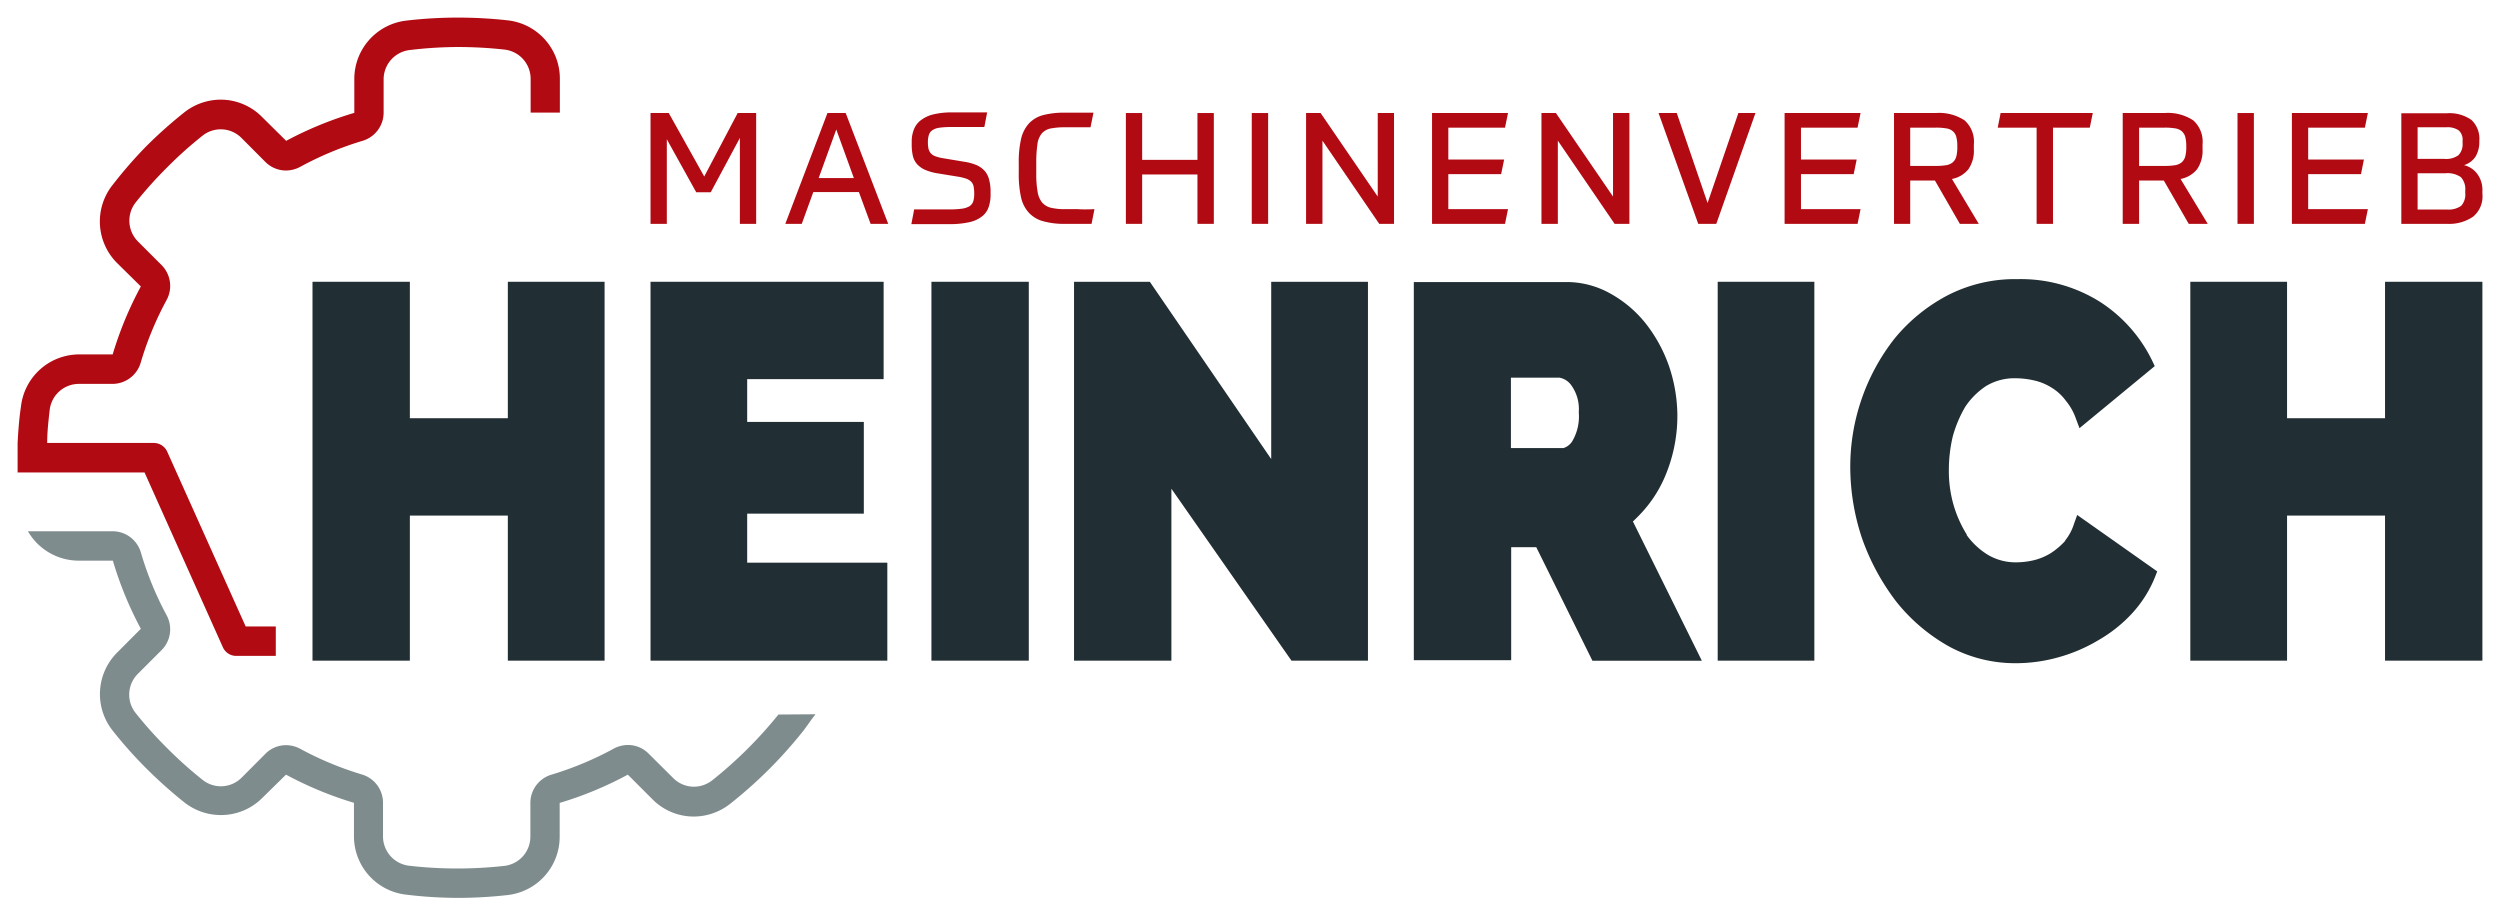
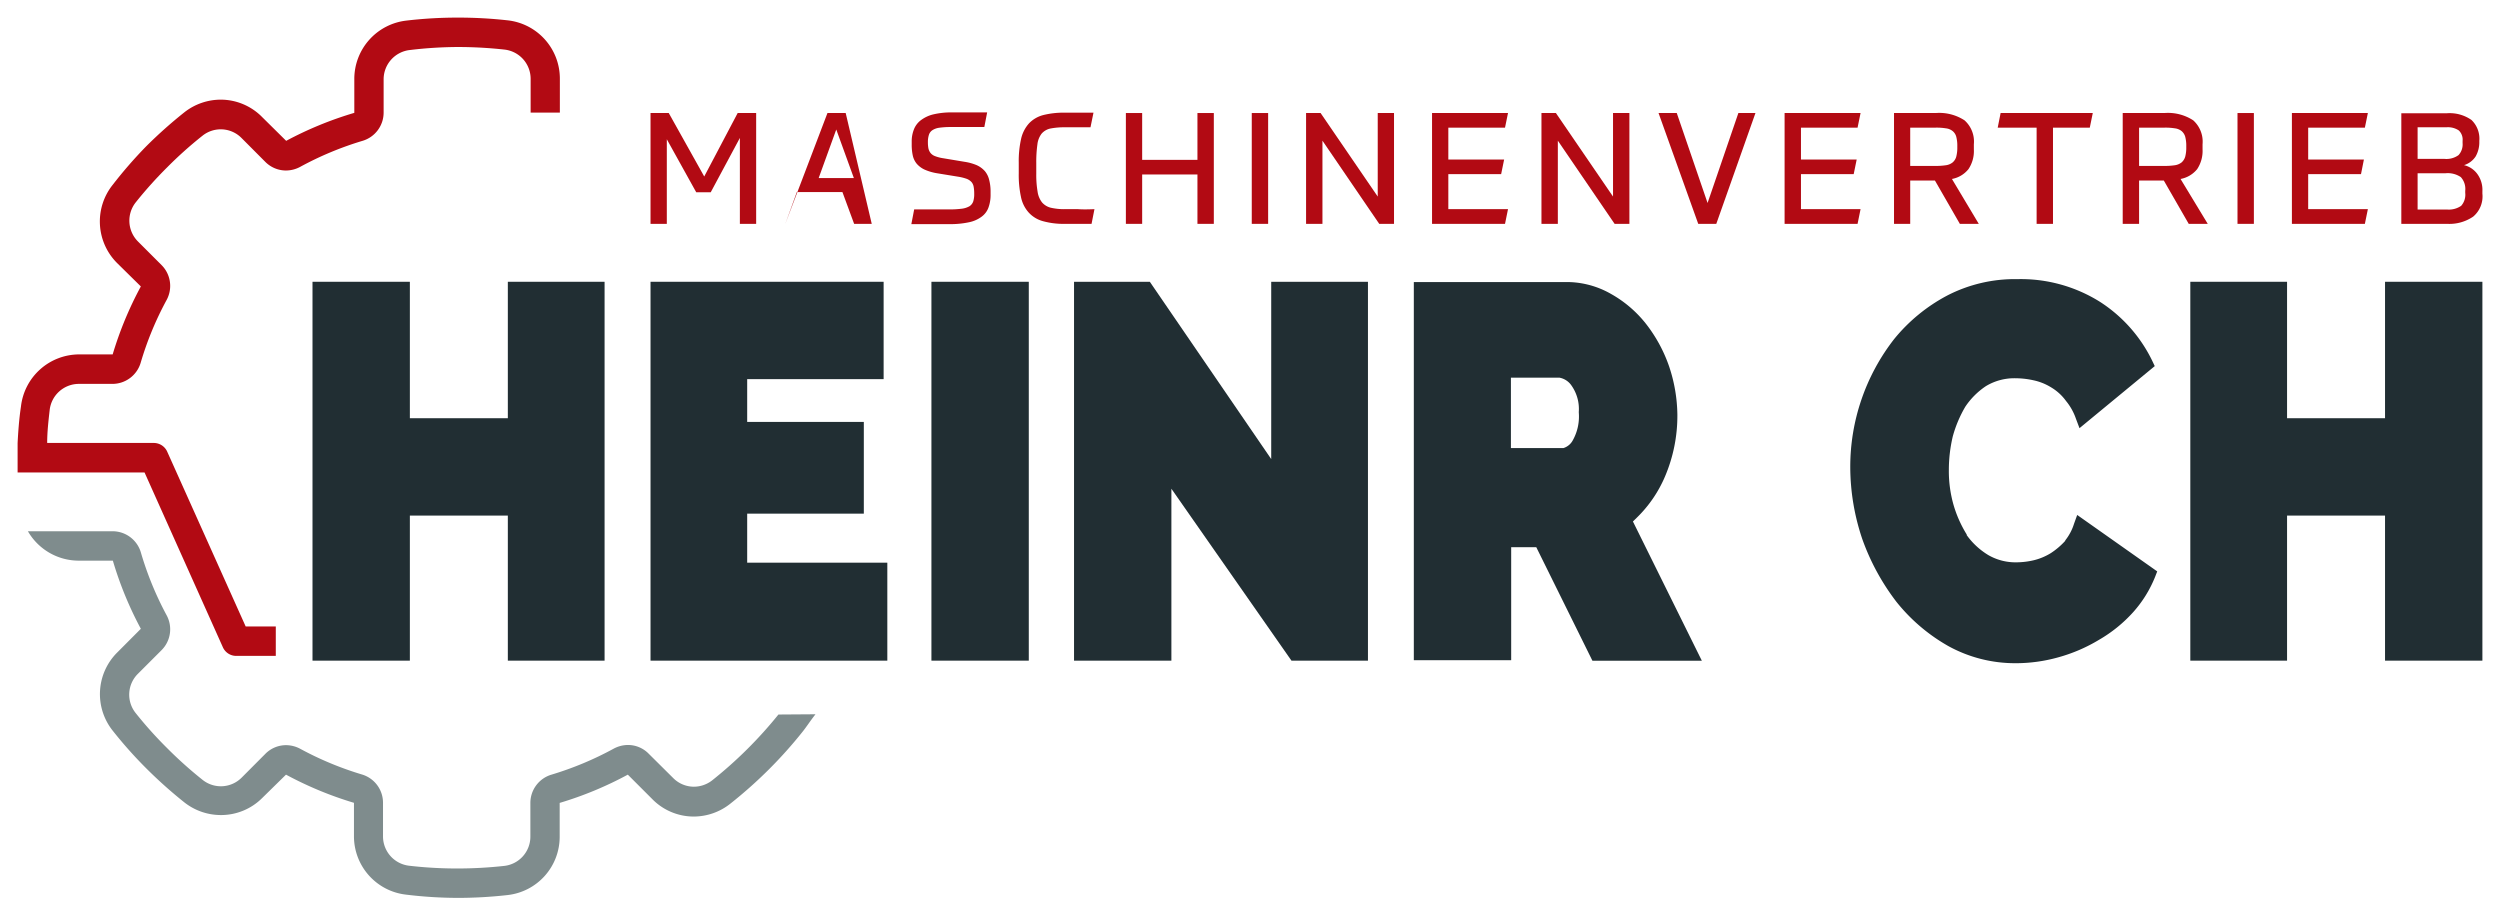
<svg xmlns="http://www.w3.org/2000/svg" viewBox="0 0 284 104" width="284" height="104">
  <g>
    <path d="M43.58,12.79V9a3.35,3.35,0,0,1,3-3.32A47.08,47.08,0,0,1,52,5.34a48.6,48.6,0,0,1,5.28.29,3.34,3.34,0,0,1,3,3.32v3.84H63.6c0-2.47,0-3.85,0-3.85a6.66,6.66,0,0,0-5.93-6.63A50.55,50.55,0,0,0,52,2a49.22,49.22,0,0,0-5.84.34A6.67,6.67,0,0,0,40.25,9v3.82h0A41,41,0,0,0,32.51,16h0L29.8,13.32a6.61,6.61,0,0,0-4.71-2,6.7,6.7,0,0,0-4.16,1.45,51.58,51.58,0,0,0-4.29,3.82A50.45,50.45,0,0,0,12.8,21a6.67,6.67,0,0,0,.5,8.88L16,32.54a0,0,0,0,0,0,0,40.68,40.68,0,0,0-3.2,7.72v0H9a6.67,6.67,0,0,0-6.62,5.93C2.17,47.59,2.07,49,2,50.33c0,.56,0,1.11,0,1.67s0,1.11,0,1.67H16.42l8.89,19.84a1.66,1.66,0,0,0,1.52,1h4.5V71.17H27.91L19,51.32a1.67,1.67,0,0,0-1.52-1H5.36c0-1.24.14-2.48.28-3.71a3.34,3.34,0,0,1,3.31-3h3.83a3.35,3.35,0,0,0,3.2-2.4,36.58,36.58,0,0,1,2.93-7.1,3.35,3.35,0,0,0-.56-4l-2.7-2.7A3.35,3.35,0,0,1,15.41,23,46.88,46.88,0,0,1,19,19a45.18,45.18,0,0,1,4-3.58,3.32,3.32,0,0,1,4.43.25l2.69,2.7a3.32,3.32,0,0,0,2.36,1,3.44,3.44,0,0,0,1.61-.41A37.06,37.06,0,0,1,41.18,16,3.35,3.35,0,0,0,43.58,12.79Z" style="fill: #b20a13" />
    <path d="M88.43,81.17a48.18,48.18,0,0,1-7.53,7.48,3.39,3.39,0,0,1-2.08.72,3.32,3.32,0,0,1-2.36-1L73.7,85.63a3.29,3.29,0,0,0-2.36-1,3.44,3.44,0,0,0-1.61.41A37.06,37.06,0,0,1,62.65,88a3.35,3.35,0,0,0-2.4,3.21v3.84a3.34,3.34,0,0,1-3,3.32,48.6,48.6,0,0,1-5.28.29,47.08,47.08,0,0,1-5.46-.31,3.35,3.35,0,0,1-3-3.32V91.21A3.35,3.35,0,0,0,41.18,88a37.06,37.06,0,0,1-7.08-2.94,3.44,3.44,0,0,0-1.61-.41,3.31,3.31,0,0,0-2.36,1l-2.68,2.69a3.33,3.33,0,0,1-4.44.25A46.63,46.63,0,0,1,19,85a45.54,45.54,0,0,1-3.59-4,3.34,3.34,0,0,1,.24-4.44l2.7-2.7a3.35,3.35,0,0,0,.56-4A36.84,36.84,0,0,1,16,62.75a3.35,3.35,0,0,0-3.2-2.4H9l-.29,0H3.17A6.67,6.67,0,0,0,9,63.69h3.82s0,0,0,0A40.68,40.68,0,0,0,16,71.43v0l-2.69,2.7A6.67,6.67,0,0,0,12.8,83a48.92,48.92,0,0,0,3.85,4.32,51.45,51.45,0,0,0,4.28,3.82,6.7,6.7,0,0,0,4.16,1.45,6.61,6.61,0,0,0,4.71-1.95L32.49,88s0,0,0,0a41,41,0,0,0,7.72,3.2h0V95a6.67,6.67,0,0,0,5.91,6.63A49.22,49.22,0,0,0,52,102a50.55,50.55,0,0,0,5.65-.32,6.66,6.66,0,0,0,5.93-6.63V91.21h0A40.68,40.68,0,0,0,71.32,88h0l2.76,2.76a6.6,6.6,0,0,0,4.71,2A6.7,6.7,0,0,0,83,91.27a50.86,50.86,0,0,0,4.39-3.91,49.87,49.87,0,0,0,3.77-4.22c.48-.6.81-1.14,1.48-2Z" style="fill: #7f8c8d" />
    <g>
      <polygon points="85.9 12.84 85.9 25.43 84.05 25.43 84.05 15.67 80.74 21.84 79.09 21.84 75.75 15.82 75.75 25.43 73.9 25.43 73.9 12.84 75.97 12.84 80 20.05 83.8 12.84 85.9 12.84" style="fill: #b20a13" />
-       <path d="M96.07,12.84H94L89.21,25.43h1.87l1.31-3.61h5.18l1.33,3.61h2ZM93,20.23l2-5.52,2,5.52Z" style="fill: #b20a13" />
+       <path d="M96.07,12.84H94L89.21,25.43l1.31-3.61h5.18l1.33,3.61h2ZM93,20.23l2-5.52,2,5.52Z" style="fill: #b20a13" />
      <path d="M112.53,21.77v.3a4.18,4.18,0,0,1-.23,1.48,2.22,2.22,0,0,1-.78,1.06,3.6,3.6,0,0,1-1.45.64,10.08,10.08,0,0,1-2.24.21h-1.6l-2.7,0,.32-1.67,1.25,0h2.73a10.8,10.8,0,0,0,1.42-.08,2.34,2.34,0,0,0,.88-.28,1.06,1.06,0,0,0,.43-.55,2.74,2.74,0,0,0,.11-.88,4.22,4.22,0,0,0-.06-.77,1.12,1.12,0,0,0-.24-.54,1.47,1.47,0,0,0-.54-.37,5.5,5.5,0,0,0-.94-.24l-2.39-.39a5.8,5.8,0,0,1-1.46-.42,2.65,2.65,0,0,1-.9-.67,2.22,2.22,0,0,1-.45-.94,5.7,5.7,0,0,1-.12-1.23v-.33a3.68,3.68,0,0,1,.24-1.37,2.4,2.4,0,0,1,.77-1.05A3.82,3.82,0,0,1,106,13a8.76,8.76,0,0,1,2.16-.23h2.72l1.26,0-.32,1.66c-.83,0-1.55,0-2.13,0H108a9,9,0,0,0-1.29.08,1.92,1.92,0,0,0-.79.28,1,1,0,0,0-.4.54,2.66,2.66,0,0,0-.11.82,3.73,3.73,0,0,0,.06.72,1.34,1.34,0,0,0,.24.51,1.21,1.21,0,0,0,.52.36,4.25,4.25,0,0,0,.88.23l2.46.41a5.73,5.73,0,0,1,1.4.39,2.76,2.76,0,0,1,.91.67,2.41,2.41,0,0,1,.49,1A5.24,5.24,0,0,1,112.53,21.77Z" style="fill: #b20a13" />
      <path d="M124.33,23.76,124,25.43l-1.77,0H121a8.76,8.76,0,0,1-2.54-.31,3.39,3.39,0,0,1-1.62-1,3.73,3.73,0,0,1-.86-1.76,11.71,11.71,0,0,1-.25-2.64V18.48a11.54,11.54,0,0,1,.27-2.72,3.93,3.93,0,0,1,.9-1.75,3.43,3.43,0,0,1,1.62-.94A9.51,9.51,0,0,1,121,12.8h1.4c.5,0,1.11,0,1.82,0l-.34,1.66h-.63l-.77,0H121a8.32,8.32,0,0,0-1.67.14,1.83,1.83,0,0,0-1,.58,2.44,2.44,0,0,0-.48,1.22,14.14,14.14,0,0,0-.13,2.08v1.29a11.27,11.27,0,0,0,.15,2,2.57,2.57,0,0,0,.51,1.23,1.94,1.94,0,0,0,1,.6,6.86,6.86,0,0,0,1.65.16h1.43C123,23.8,123.58,23.79,124.33,23.76Z" style="fill: #b20a13" />
      <polygon points="137.89 12.84 137.89 25.43 136.03 25.43 136.03 19.82 129.75 19.82 129.75 25.43 127.9 25.43 127.9 12.84 129.75 12.84 129.75 18.16 136.03 18.16 136.03 12.84 137.89 12.84" style="fill: #b20a13" />
      <rect x="142.2" y="12.84" width="1.86" height="12.59" style="fill: #b20a13" />
      <polygon points="158.36 12.84 158.36 25.43 156.68 25.43 150.23 15.98 150.23 25.43 148.37 25.43 148.37 12.84 150.02 12.84 156.51 22.33 156.51 12.84 158.36 12.84" style="fill: #b20a13" />
      <polygon points="164.53 23.76 171.31 23.76 170.97 25.43 162.68 25.43 162.68 12.84 171.31 12.84 170.97 14.5 164.53 14.5 164.53 18.12 170.87 18.12 170.53 19.78 164.53 19.78 164.53 23.76" style="fill: #b20a13" />
      <polygon points="185.1 12.84 185.1 25.43 183.42 25.43 176.97 15.98 176.97 25.43 175.11 25.43 175.11 12.84 176.75 12.84 183.24 22.33 183.24 12.84 185.1 12.84" style="fill: #b20a13" />
      <polygon points="199.42 12.84 194.97 25.43 192.92 25.43 188.41 12.84 190.48 12.84 193.98 23.06 197.48 12.84 199.42 12.84" style="fill: #b20a13" />
      <polygon points="204.59 23.76 211.36 23.76 211.02 25.43 202.73 25.43 202.73 12.84 211.36 12.84 211.02 14.5 204.59 14.5 204.59 18.12 210.92 18.12 210.58 19.78 204.59 19.78 204.59 23.76" style="fill: #b20a13" />
      <path d="M221.74,20.33a3.12,3.12,0,0,0,1.88-1.12,3.69,3.69,0,0,0,.61-2.25v-.57a3.23,3.23,0,0,0-1.06-2.72,5.25,5.25,0,0,0-3.27-.83h-4.74V25.43H217V20.51h2.81l2.83,4.92h2.15Zm-1.84-1.48H217V14.5h2.88a6.55,6.55,0,0,1,1.18.08,1.47,1.47,0,0,1,.76.31,1.25,1.25,0,0,1,.41.64,4.05,4.05,0,0,1,.12,1.09v.09a4.05,4.05,0,0,1-.12,1.09,1.32,1.32,0,0,1-.41.65,1.56,1.56,0,0,1-.76.32A7.62,7.62,0,0,1,219.9,18.85Z" style="fill: #b20a13" />
      <polygon points="237.74 12.84 237.4 14.5 233.22 14.5 233.22 25.43 231.36 25.43 231.36 14.5 226.94 14.5 227.27 12.84 237.74 12.84" style="fill: #b20a13" />
      <path d="M247.71,20.33a3.15,3.15,0,0,0,1.89-1.12,3.75,3.75,0,0,0,.61-2.25v-.57a3.26,3.26,0,0,0-1.06-2.72,5.25,5.25,0,0,0-3.27-.83h-4.74V25.43H243V20.51h2.81l2.83,4.92h2.16Zm-1.83-1.48H243V14.5h2.89a6.62,6.62,0,0,1,1.18.08,1.51,1.51,0,0,1,.76.31,1.32,1.32,0,0,1,.41.64,4.05,4.05,0,0,1,.12,1.09v.09a4.05,4.05,0,0,1-.12,1.09,1.4,1.4,0,0,1-.41.65,1.61,1.61,0,0,1-.76.32A7.71,7.71,0,0,1,245.88,18.85Z" style="fill: #b20a13" />
      <rect x="254.18" y="12.84" width="1.86" height="12.59" style="fill: #b20a13" />
      <polygon points="262.21 23.76 268.99 23.76 268.65 25.43 260.36 25.43 260.36 12.84 268.99 12.84 268.65 14.5 262.21 14.5 262.21 18.12 268.54 18.12 268.21 19.78 262.21 19.78 262.21 23.76" style="fill: #b20a13" />
      <path d="M281.42,19.76a2.61,2.61,0,0,0-1.51-1,2.41,2.41,0,0,0,1.33-1,3.28,3.28,0,0,0,.41-1.69V16a2.94,2.94,0,0,0-.89-2.37,4.32,4.32,0,0,0-2.85-.76h-5.12V25.43H278a4.81,4.81,0,0,0,2.95-.82A3,3,0,0,0,282,22v-.28A3.06,3.06,0,0,0,281.42,19.76Zm-6.78-5.3h3.27a2.21,2.21,0,0,1,1.41.36,1.43,1.43,0,0,1,.43,1.18v.25a1.8,1.8,0,0,1-.46,1.37,2.35,2.35,0,0,1-1.59.43h-3.06Zm5.41,7.45a1.9,1.9,0,0,1-.46,1.47,2.46,2.46,0,0,1-1.62.42h-3.33V19.68h3.19a2.65,2.65,0,0,1,1.72.44,2,2,0,0,1,.5,1.56Z" style="fill: #b20a13" />
    </g>
    <g>
      <polygon points="68.68 32.01 68.68 75.05 57.69 75.05 57.69 58.57 46.56 58.57 46.56 75.05 35.5 75.05 35.5 32.01 46.56 32.01 46.56 47.51 57.69 47.51 57.69 32.01 68.68 32.01" style="fill: #212e33" />
      <polygon points="100.8 63.92 100.8 75.05 73.9 75.05 73.9 32.01 100.38 32.01 100.38 43.07 84.88 43.07 84.88 47.93 98.13 47.93 98.13 58.35 84.88 58.35 84.88 63.92 100.8 63.92" style="fill: #212e33" />
      <rect x="105.81" y="32.01" width="11.06" height="43.04" style="fill: #212e33" />
      <polygon points="155.4 32.01 155.4 75.05 146.71 75.05 133.07 55.52 133.07 75.05 122.01 75.05 122.01 32.01 130.62 32.01 144.41 52.15 144.41 32.01 155.4 32.01" style="fill: #212e33" />
      <g>
-         <rect x="195.13" y="32.01" width="10.98" height="43.04" style="fill: #212e33" />
        <path d="M185.5,59.24l.45-.44a14.36,14.36,0,0,0,3.19-4.66,17.61,17.61,0,0,0,1.41-7,17.83,17.83,0,0,0-.94-5.52,16.71,16.71,0,0,0-2.6-4.8l0,0a13.37,13.37,0,0,0-4-3.43l0,0a10.13,10.13,0,0,0-5.13-1.35H160.61V75h11.06V62.16h2.85l6.38,12.9h12.43ZM179.36,47a5.53,5.53,0,0,1-.68,3l0,0a1.82,1.82,0,0,1-1.07.9l-.1,0h-5.87v-8h5.5a2.12,2.12,0,0,1,1.39.91l0,0a4.63,4.63,0,0,1,.82,3Z" style="fill: #212e33" />
      </g>
      <path d="M245.06,64.91l-.24.62a13.6,13.6,0,0,1-2.48,4,16,16,0,0,1-3.87,3.14h0a18.44,18.44,0,0,1-4.64,2,17.9,17.9,0,0,1-4.85.67,15.71,15.71,0,0,1-7.62-1.93,20.38,20.38,0,0,1-5.94-5.06v0a26.07,26.07,0,0,1-3.87-7.13v0a25.68,25.68,0,0,1-1.36-8.1,23.61,23.61,0,0,1,5-14.62,19.54,19.54,0,0,1,6-4.92,16.73,16.73,0,0,1,8-1.87,16.91,16.91,0,0,1,9.4,2.6A16.51,16.51,0,0,1,244.5,41l.28.59-8.55,7.05-.41-1.09a6.51,6.51,0,0,0-1.12-2l0,0A5.66,5.66,0,0,0,233,44h0a6.31,6.31,0,0,0-2-.8,9.63,9.63,0,0,0-2-.23,6.24,6.24,0,0,0-3.41.9l0,0a8.47,8.47,0,0,0-2.33,2.33l0,0a13.86,13.86,0,0,0-1.42,3.36v0a16.48,16.48,0,0,0-.45,3.79,14,14,0,0,0,.53,4,13.6,13.6,0,0,0,1.5,3.37l0,.07a8.28,8.28,0,0,0,2.44,2.26,6.18,6.18,0,0,0,3.24.83,8.79,8.79,0,0,0,1.95-.24h0a6.67,6.67,0,0,0,1.93-.81,8.38,8.38,0,0,0,1.63-1.39l0-.05a5.78,5.78,0,0,0,1-1.89l.36-1Z" style="fill: #212e33" />
      <polygon points="282 32.01 282 75.05 270.94 75.05 270.94 58.57 259.81 58.57 259.81 75.05 248.82 75.05 248.82 32.01 259.81 32.01 259.81 47.51 270.94 47.51 270.94 32.01 282 32.01" style="fill: #212e33" />
    </g>
  </g>
</svg>